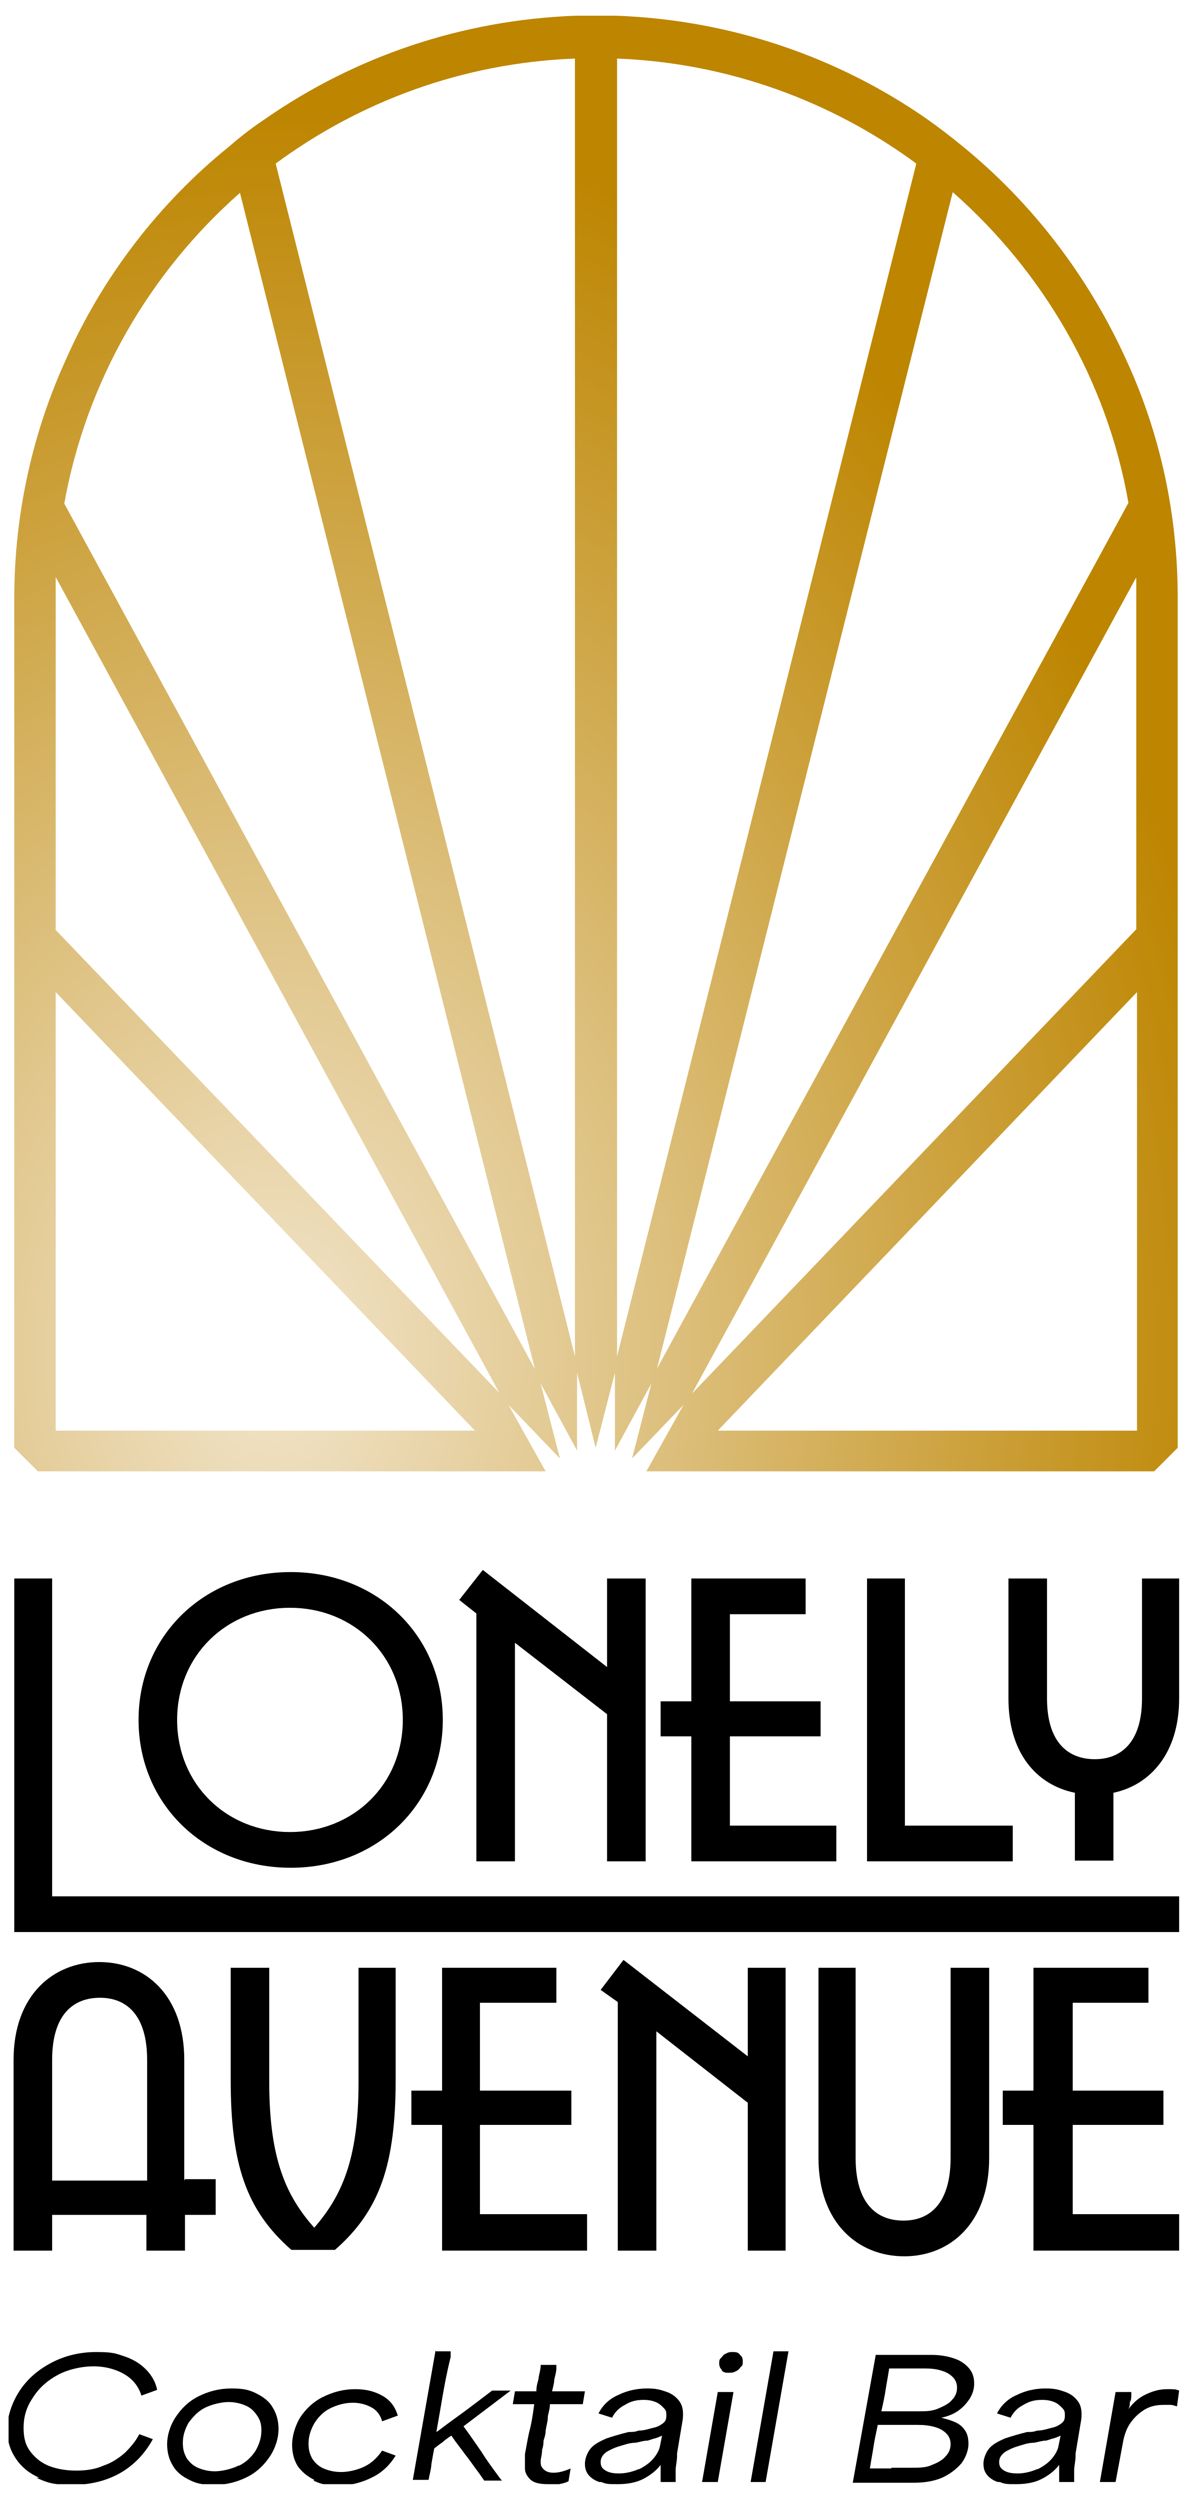
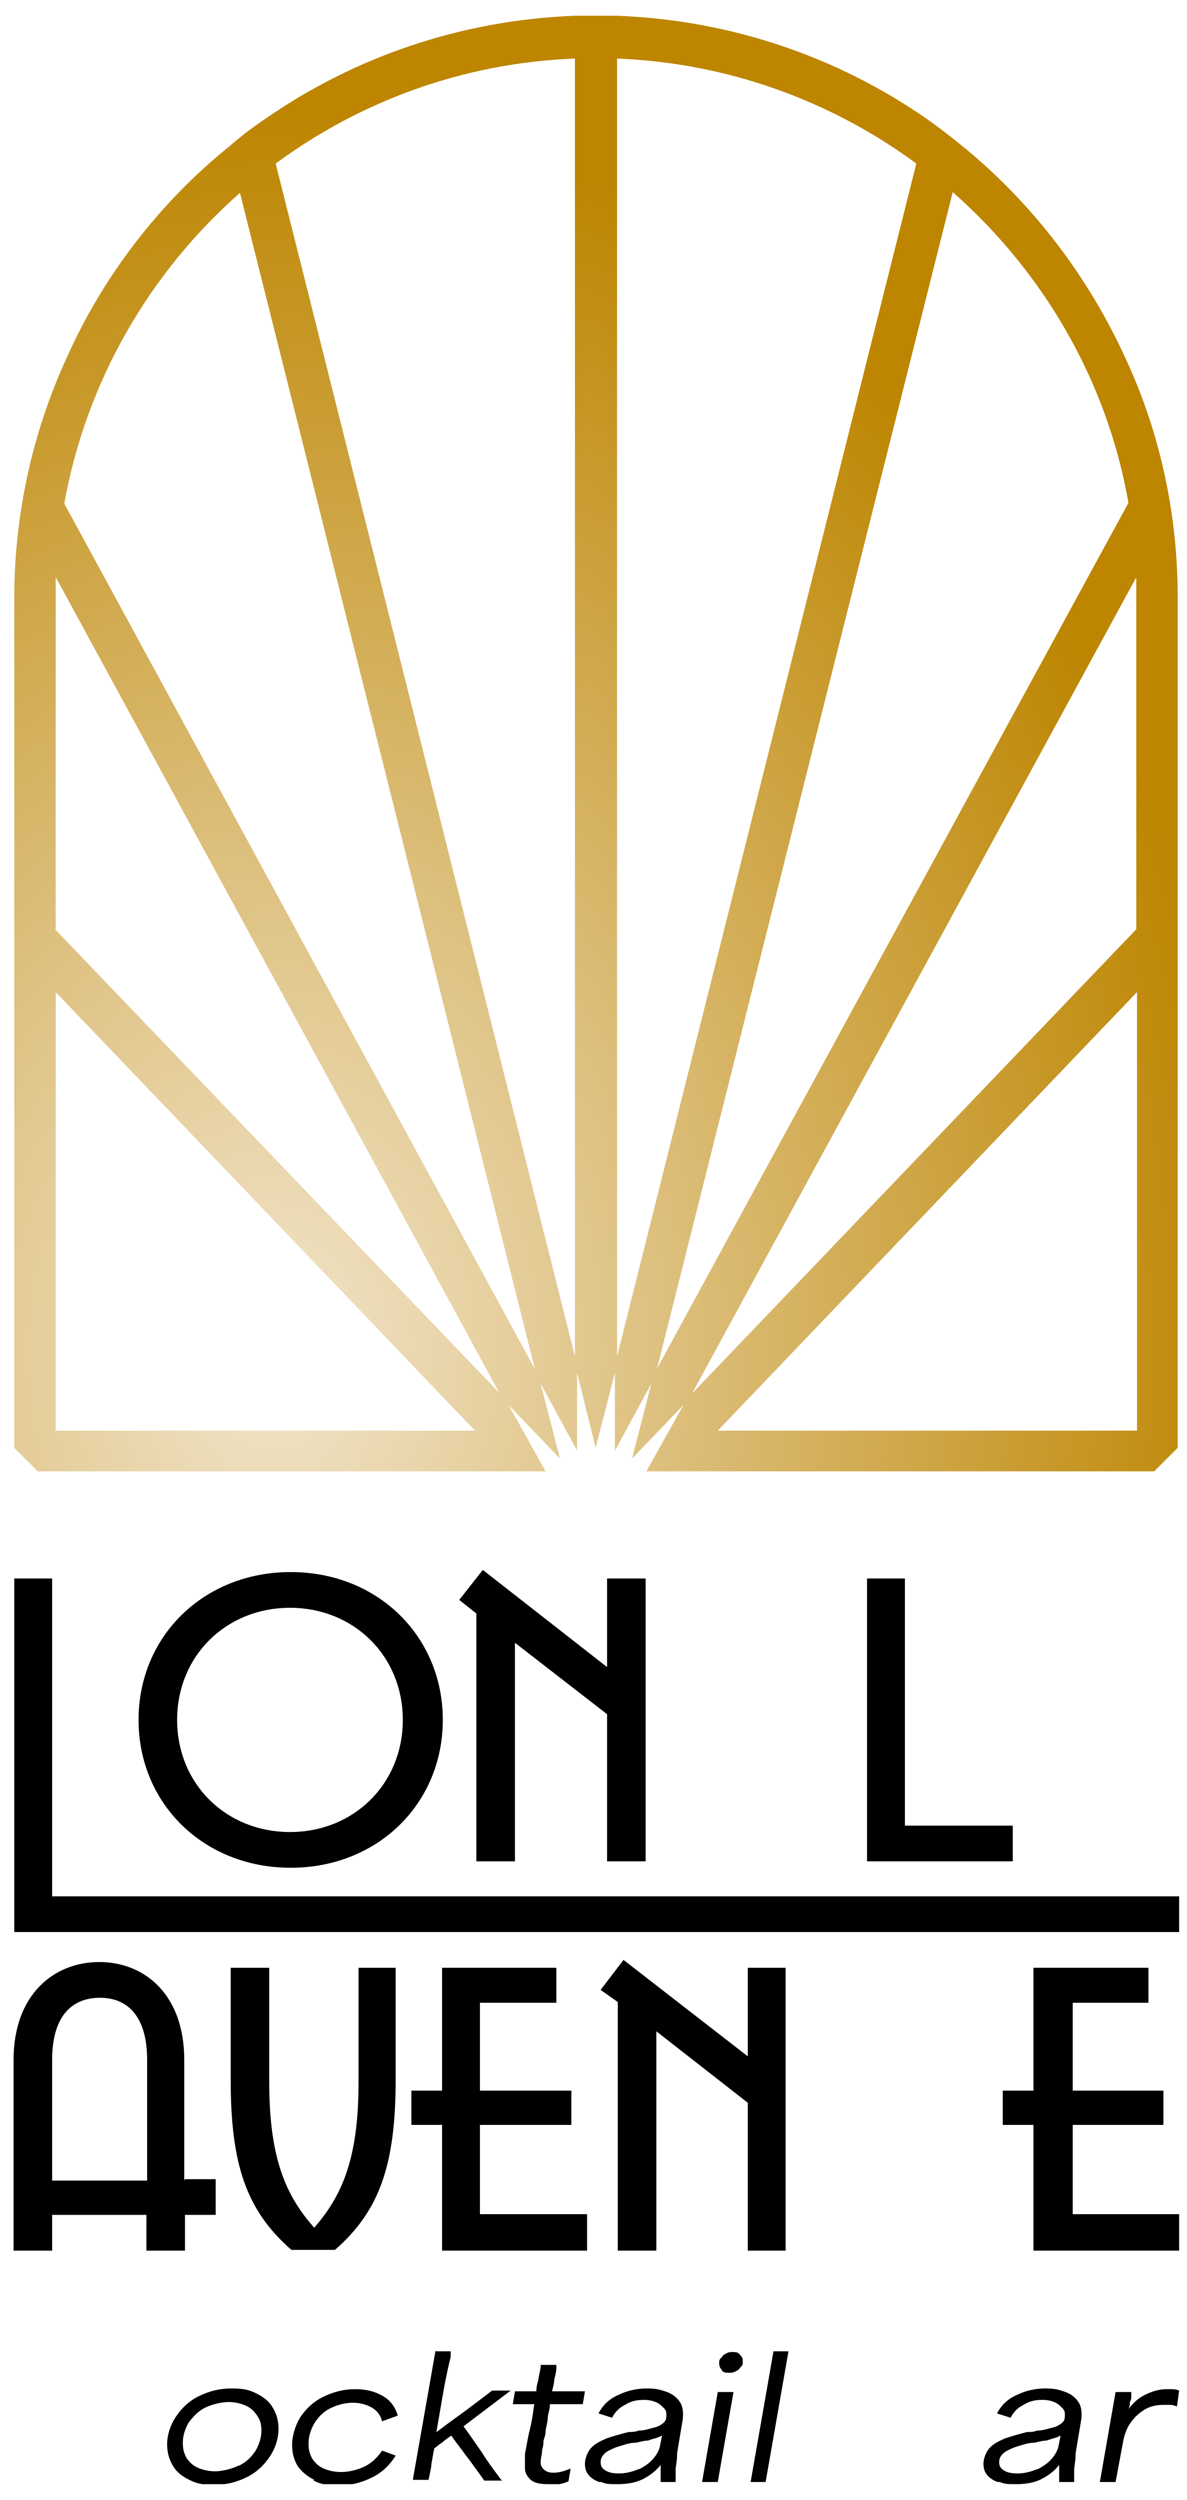
<svg xmlns="http://www.w3.org/2000/svg" id="Layer_1" version="1.1" viewBox="0 0 166.2 350">
  <defs>
    <style>
      .st0 {
        fill: none;
      }

      .st1 {
        fill: url(#radial-gradient);
      }

      .st2 {
        clip-path: url(#clippath-1);
      }

      .st3 {
        clip-path: url(#clippath-3);
      }

      .st4 {
        clip-path: url(#clippath-4);
      }

      .st5 {
        clip-path: url(#clippath-2);
      }

      .st6 {
        clip-path: url(#clippath-6);
      }

      .st7 {
        clip-path: url(#clippath-5);
      }

      .st8 {
        clip-path: url(#clippath);
      }
    </style>
    <clipPath id="clippath">
      <rect class="st0" x="1.2" y="2.2" width="163.9" height="345.6" />
    </clipPath>
    <clipPath id="clippath-1">
      <rect class="st0" x="1.2" y="2.2" width="163.9" height="345.6" />
    </clipPath>
    <clipPath id="clippath-2">
      <rect class="st0" x="1.2" y="2.2" width="163.9" height="345.6" />
    </clipPath>
    <clipPath id="clippath-3">
      <rect class="st0" x="1.2" y="2.2" width="163.9" height="345.6" />
    </clipPath>
    <clipPath id="clippath-4">
      <path class="st0" d="M7.8,138.9l58.7,61.4H7.8s0-61.4,0-61.4ZM159.2,138.9v61.4h-58.7l58.7-61.4ZM159.1,80.9v49.2l-62.2,65,62.1-114.1h0ZM7.8,130.1v-49.3c0,0,62.1,114.2,62.1,114.2L7.7,130.1h0ZM9,70.5c3.1-17.2,12-32.4,24.6-43.5l41.3,164.7L9,70.5h0ZM133.4,26.9c12.6,11.1,21.6,26.3,24.6,43.5l-66,121.2L133.4,26.9ZM38.6,22.9c11.8-8.7,26.2-14.1,41.9-14.7v181.7L38.6,22.9ZM86.4,8.2c15.6.6,30.1,6,41.9,14.7l-41.9,167V8.2ZM83.5,2.2h-2.9c-16.1.6-31,5.8-43.4,14.4-1.8,1.2-3.5,2.5-5.1,3.9-9.8,7.9-17.8,18.3-22.9,29.9-4.6,10.1-7.2,21.5-7.2,33.3v119l3.3,3.3h71.1l-5.2-9.3,7.2,7.5-2.7-10.5,5.1,9.4v-10.9l2.6,10.5,2.7-10.5v10.9l5.1-9.4-2.7,10.5,7.2-7.5-5.2,9.3h71.1l3.3-3.3v-119c0-11.8-2.5-23.1-7.2-33.3-5.3-11.7-13.2-22-22.9-29.9-1.7-1.4-3.4-2.7-5.1-3.9-12.4-8.6-27.3-13.8-43.4-14.4h-2.9,0Z" />
    </clipPath>
    <radialGradient id="radial-gradient" cx="-661.7" cy="-570.2" fx="-661.7" fy="-570.2" r="1.2" gradientTransform="translate(65497.2 -94699.7) rotate(-90) scale(143.4 114.8)" gradientUnits="userSpaceOnUse">
      <stop offset="0" stop-color="#f2e5cc" />
      <stop offset=".4" stop-color="#ddc07e" />
      <stop offset="1" stop-color="#bd8500" />
      <stop offset="1" stop-color="#bd8500" />
    </radialGradient>
    <clipPath id="clippath-5">
      <rect class="st0" x="1.2" y="2.2" width="163.9" height="345.6" />
    </clipPath>
    <clipPath id="clippath-6">
      <rect class="st0" x="1.2" y="2.2" width="163.9" height="345.6" />
    </clipPath>
  </defs>
  <polygon points="2 221 2 270.5 165.1 270.5 165.1 265.5 7.3 265.5 7.3 221 2 221" />
  <g class="st8">
    <path d="M56.4,240.8c0-9-6.9-15.7-15.8-15.7s-15.8,6.7-15.8,15.7,6.9,15.7,15.8,15.7,15.8-6.7,15.8-15.7M19.4,240.8c0-11.7,9.1-20.7,21.3-20.7s21.3,9,21.3,20.7-9.1,20.7-21.3,20.7-21.3-9-21.3-20.7" />
  </g>
  <polygon points="85 221 90.4 221 90.4 260.6 85 260.6 85 240 72.1 230 72.1 260.6 66.7 260.6 66.7 225.9 64.3 224 67.6 219.8 85 233.4 85 221" />
  <polygon points="126.7 255.6 141.8 255.6 141.8 260.6 121.4 260.6 121.4 221 126.7 221 126.7 255.6" />
  <g class="st2">
-     <path d="M159.7,221h5.4v16.8c0,7.6-4,12.1-9.2,13.2v9.5h-5.4v-9.5c-5.4-1.1-9.3-5.6-9.3-13.2v-16.8h5.4v16.8c0,6.2,3,8.5,6.7,8.5s6.6-2.4,6.6-8.5v-16.8Z" />
-   </g>
-   <polygon points="102.2 255.6 117.1 255.6 117.1 260.6 96.8 260.6 96.8 243.1 92.5 243.1 92.5 238.2 96.8 238.2 96.8 221 112.8 221 112.8 226 102.2 226 102.2 238.2 114.9 238.2 114.9 243.1 102.2 243.1 102.2 255.6" />
+     </g>
  <g class="st5">
    <path d="M50,275.5h5.4v15.6c0,11.9-2.2,18.4-8.5,23.9h-6.1c-6.4-5.6-8.5-12.1-8.5-23.9v-15.6h5.4v16.1c0,10.9,2.5,16,6.3,20.3,3.7-4.3,6.2-9.3,6.2-20.3v-16.1h0Z" />
  </g>
  <polygon points="67.2 310 82.2 310 82.2 315.1 61.9 315.1 61.9 297.5 57.6 297.5 57.6 292.7 61.9 292.7 61.9 275.5 77.9 275.5 77.9 280.4 67.2 280.4 67.2 292.7 80 292.7 80 297.5 67.2 297.5 67.2 310" />
  <polygon points="144.7 275.5 144.7 292.7 140.4 292.7 140.4 297.5 144.7 297.5 144.7 315.1 165.1 315.1 165.1 310 150.2 310 150.2 297.5 162.9 297.5 162.9 292.7 150.2 292.7 150.2 280.4 160.8 280.4 160.8 275.5 144.7 275.5" />
  <polygon points="104.7 275.5 110 275.5 110 315.1 104.7 315.1 104.7 294.4 91.9 284.4 91.9 315.1 86.5 315.1 86.5 280.3 84.1 278.6 87.3 274.4 104.7 287.9 104.7 275.5" />
  <g class="st3">
    <g>
-       <path d="M114.4,275.5h5.4v26.6c0,6.5,3,8.8,6.7,8.8s6.6-2.4,6.6-8.8v-26.6h5.4v26.6c0,9.2-5.5,13.8-11.9,13.8s-12-4.6-12-13.8v-26.6h0Z" />
      <path d="M7.3,305.3v-16.9c0-6.4,3-8.7,6.7-8.7s6.6,2.4,6.6,8.7v16.9s-13.2,0-13.2,0ZM25.8,305.3v-16.9c0-9.1-5.5-13.7-11.9-13.7s-12,4.6-12,13.7v26.7h5.4v-5h13.2v5h5.4v-5h4.3v-5h-4.3Z" />
    </g>
  </g>
  <g class="st4">
    <rect class="st1" x="2" y="2.2" width="163.1" height="203.9" />
  </g>
  <g class="st7">
    <g>
-       <path d="M5.5,346.9c-1.4-.6-2.5-1.5-3.3-2.7s-1.2-2.5-1.2-4.1.6-3.6,1.7-5.3c1.1-1.7,2.6-3,4.5-4s4-1.5,6.3-1.5,2.7.2,3.9.6c1.2.4,2.2,1,3,1.8s1.4,1.8,1.6,2.9l-2.2.8c-.4-1.3-1.2-2.3-2.4-3-1.2-.7-2.7-1.1-4.3-1.1s-3.5.4-5,1.2c-1.5.8-2.7,1.9-3.5,3.2-.9,1.3-1.3,2.7-1.3,4.2s.3,2.5,1,3.4,1.6,1.6,2.7,2,2.3.6,3.7.6,2.7-.2,3.8-.7c1.2-.4,2.2-1.1,3-1.8.8-.8,1.5-1.6,2-2.6l1.9.7c-1.1,2-2.6,3.6-4.5,4.7-1.9,1.1-4.2,1.7-6.8,1.7s-3.5-.3-5-1" />
      <path d="M33.5,345.2c1-.5,1.7-1.2,2.3-2.1.5-.9.8-1.8.8-2.8s-.2-1.5-.6-2.1-.9-1.1-1.6-1.4-1.5-.5-2.4-.5-2.3.3-3.3.8-1.7,1.3-2.3,2.1c-.5.9-.8,1.8-.8,2.8s.2,1.5.5,2.1c.4.6.9,1.1,1.6,1.4s1.5.5,2.4.5,2.3-.3,3.3-.8M26.5,347.2c-1-.5-1.8-1.1-2.3-2-.5-.8-.8-1.8-.8-3s.4-2.6,1.2-3.8c.8-1.2,1.8-2.2,3.2-2.9,1.4-.7,2.9-1.1,4.6-1.1s2.5.2,3.5.7c1,.5,1.8,1.1,2.3,2,.5.8.8,1.8.8,3s-.4,2.6-1.2,3.8c-.8,1.2-1.8,2.2-3.2,2.9-1.4.7-2.9,1.1-4.6,1.1s-2.5-.2-3.5-.7" />
      <path d="M44,347.2c-1-.5-1.7-1.1-2.3-1.9-.5-.8-.8-1.8-.8-3s.4-2.6,1.1-3.8c.8-1.2,1.8-2.2,3.2-2.9,1.4-.7,2.9-1.1,4.5-1.1s2.7.3,3.8.9,1.8,1.5,2.2,2.8l-2.2.8c-.2-.8-.7-1.5-1.4-1.9s-1.6-.7-2.7-.7-2.2.3-3.2.8-1.7,1.3-2.2,2.1c-.5.9-.8,1.8-.8,2.8s.2,1.5.5,2.1c.4.6.9,1.1,1.6,1.4.7.3,1.5.5,2.5.5s2.3-.3,3.3-.8,1.8-1.3,2.4-2.2l1.9.7c-.8,1.3-1.9,2.4-3.4,3.1-1.4.7-3,1.1-4.6,1.1s-2.5-.2-3.5-.7" />
      <path d="M60.9,329.2h2.2v.8c-.6,2.4-.9,4.2-1.1,5.3-.2,1.2-.5,2.9-.9,5.2h0l.3-.2c1.7-1.3,3-2.2,3.8-2.8.8-.6,2-1.5,3.7-2.8h2.6l-6.6,5c1.1,1.5,1.9,2.7,2.6,3.7.6,1,1.5,2.2,2.6,3.7l.2.2h-2.5l-.7-1c-.9-1.2-1.5-2.1-2-2.7-.4-.6-1.1-1.4-1.9-2.6-.6.4-1,.7-1.2.9-.3.2-.7.5-1.2.9-.2,1-.3,1.7-.4,2.2,0,.5-.2,1.2-.4,2.2h-2.2l3.2-18.2v.3Z" />
      <path d="M74.3,347.2c-.5-.5-.8-1-.8-1.6s0-1.3,0-2c.3-1.6.5-2.8.7-3.5.2-.8.4-1.9.6-3.5h-3l.3-1.8h3c0-.8.2-1.3.3-1.7,0-.4.2-.9.3-1.7v-.3h2.2v.5c0,.5-.2,1.1-.3,1.6,0,.5-.2,1.1-.3,1.6h4.6l-.3,1.8h-4.6c0,.8-.3,1.4-.3,1.9s-.2,1.1-.3,1.8c0,.6-.2,1.1-.3,1.4,0,.3,0,.7-.2,1.3h0c0,.7-.2,1.2-.2,1.6s0,.7.4,1.1c.3.3.7.5,1.4.5s1.5-.2,2.4-.6h0l-.3,1.8c-.4.2-.8.3-1.3.4-.5,0-1,0-1.6,0-1.2,0-2-.2-2.5-.7" />
      <path d="M89.5,345.7c.8-.4,1.5-.9,2-1.5s.8-1.2.9-1.7l.3-1.5c-.4.2-.7.3-1,.4-.2,0-.6.2-1,.3-.6,0-1.1.2-1.7.3-.9,0-1.6.3-2.3.5s-1.3.5-1.8.8c-.5.4-.8.8-.8,1.4s.2.9.7,1.2c.5.3,1.1.4,1.9.4s1.8-.2,2.7-.6M83.9,347.5c-.6-.2-1.2-.6-1.5-1-.4-.5-.5-1-.5-1.6s.3-1.5.8-2.1,1.3-1,2.2-1.4c.9-.3,1.9-.6,3.1-.9.5,0,.9,0,1.4-.2.9,0,1.6-.3,2.1-.4s.9-.3,1.3-.6.5-.6.5-1.1,0-.7-.4-1.1c-.3-.3-.6-.6-1.1-.8-.5-.2-1-.3-1.7-.3-1,0-1.8.2-2.6.7-.8.4-1.4,1-1.8,1.8l-1.9-.6c.6-1.2,1.6-2.1,2.8-2.6,1.2-.6,2.6-.9,4-.9s1.9.2,2.8.5c.8.3,1.4.8,1.8,1.4.4.6.5,1.4.4,2.4l-.8,4.8v.3c0,.8-.2,1.5-.2,2v1.7h-2.1c0-.4,0-.8,0-1.2,0-.4,0-.8,0-1.2h0c-.6.8-1.5,1.5-2.5,2s-2.2.7-3.5.7-1.6,0-2.3-.3" />
      <path d="M101.1,331.8c-.3-.2-.4-.6-.4-.9s0-.6.3-.8c.2-.3.4-.5.7-.6.3-.2.6-.2.9-.2s.8,0,1,.4c.3.2.4.5.4.9s0,.6-.3.8c-.2.3-.4.5-.7.6-.3.2-.6.2-1,.2s-.7,0-1-.4M100.5,334.9h2.2l-2.2,12.6h-2.2l2.2-12.6Z" />
    </g>
  </g>
  <polygon points="108.3 329.2 105.1 347.5 107.2 347.5 110.4 329.2 108.3 329.2" />
  <g class="st6">
    <g>
-       <path d="M125.9,337.6h2.6c1.1,0,2,0,2.9-.4s1.5-.7,1.9-1.2c.5-.5.7-1.1.7-1.7s-.2-1.1-.6-1.5c-.4-.4-.9-.7-1.6-.9-.6-.2-1.4-.3-2.3-.3h-5c-.2,1.3-.4,2.3-.5,3s-.3,1.7-.6,3h2.6,0ZM124.8,345.5h2.8c1.1,0,2.1,0,2.9-.4.8-.3,1.5-.7,1.9-1.2.5-.5.7-1.1.7-1.7s-.2-1.1-.6-1.5c-.4-.4-.9-.7-1.6-.9-.7-.2-1.5-.3-2.4-.3h-5.6c-.3,1.4-.5,2.4-.6,3.1s-.3,1.7-.5,3h3ZM122.6,329.7h7.8c1.3,0,2.3.2,3.2.5s1.6.8,2.1,1.4.7,1.3.7,2.1-.2,1.4-.6,2.1c-.4.6-.9,1.2-1.6,1.7-.7.5-1.5.8-2.4,1h0c.8.2,1.5.4,2.1.7.6.3,1,.7,1.3,1.2s.4,1.1.4,1.8-.3,1.8-1,2.7c-.7.8-1.6,1.5-2.7,2-1.2.5-2.5.7-3.9.7h-8.6l3.2-17.8h0Z" />
      <path d="M145.3,345.7c.8-.4,1.5-.9,2-1.5s.8-1.2.9-1.7l.3-1.5c-.4.2-.7.3-1,.4-.2,0-.6.2-1,.3-.6,0-1.1.2-1.7.3-.9,0-1.6.3-2.3.5s-1.3.5-1.8.8c-.5.4-.8.8-.8,1.4s.2.9.7,1.2c.5.3,1.1.4,1.9.4s1.8-.2,2.7-.6M139.7,347.5c-.6-.2-1.2-.6-1.5-1-.4-.5-.5-1-.5-1.6s.3-1.5.8-2.1,1.3-1,2.2-1.4c.9-.3,1.9-.6,3.1-.9.5,0,.9,0,1.4-.2.9,0,1.6-.3,2.1-.4s.9-.3,1.3-.6.5-.6.5-1.1,0-.7-.4-1.1c-.3-.3-.6-.6-1.1-.8-.5-.2-1-.3-1.7-.3-1,0-1.8.2-2.6.7-.8.4-1.4,1-1.8,1.8l-1.9-.6c.6-1.2,1.6-2.1,2.8-2.6,1.2-.6,2.6-.9,4-.9s1.9.2,2.8.5c.8.3,1.4.8,1.8,1.4.4.6.5,1.4.4,2.4l-.8,4.8v.3c0,.8-.2,1.5-.2,2v1.7h-2.1c0-.4,0-.8,0-1.2,0-.4,0-.8,0-1.2h0c-.6.8-1.5,1.5-2.5,2s-2.2.7-3.5.7-1.6,0-2.3-.3" />
      <path d="M156.3,334.9h2.1v.4c0,.4,0,.7-.2,1,0,.3,0,.6-.2,1h0c.6-.8,1.3-1.5,2.3-2s2-.8,3.1-.8,1.2,0,1.7.2l-.3,2.2c-.2,0-.5-.2-.9-.2h-1c-1,0-1.9.2-2.7.7s-1.4,1.1-1.9,1.8c-.5.7-.8,1.5-1,2.4h0c0,0-1.1,5.9-1.1,5.9h-2.2l2.2-12.6h0Z" />
    </g>
  </g>
</svg>